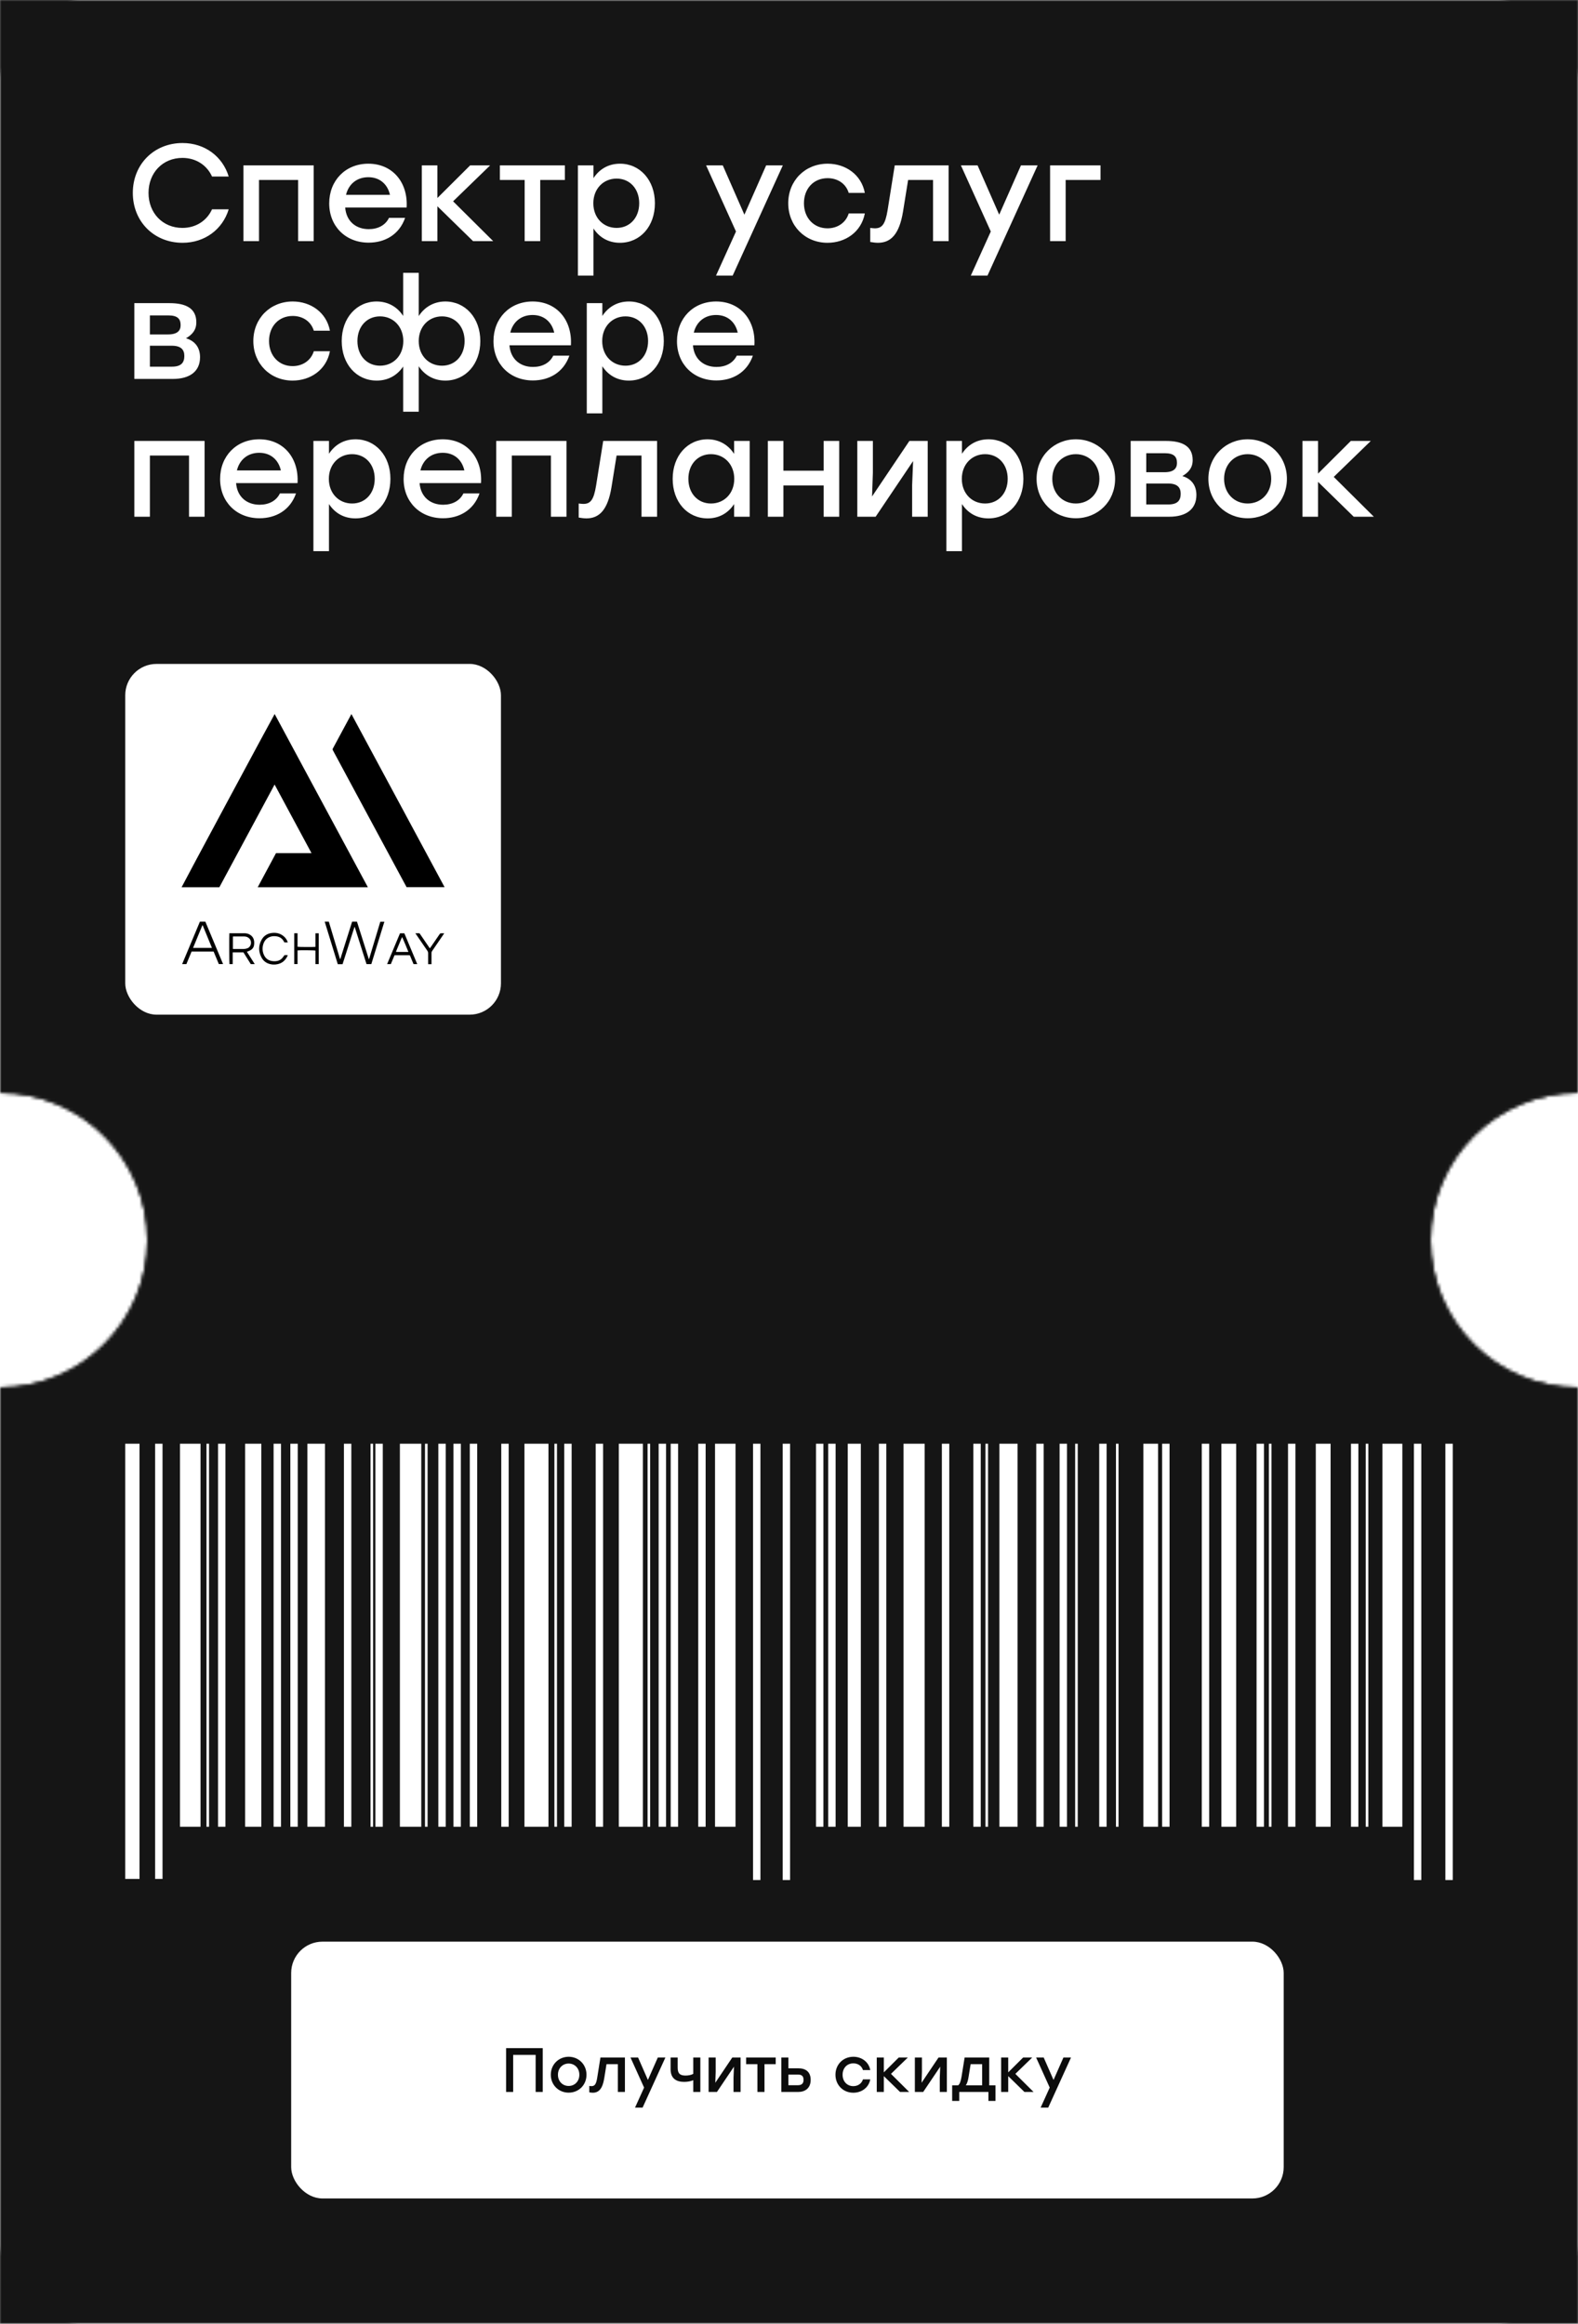
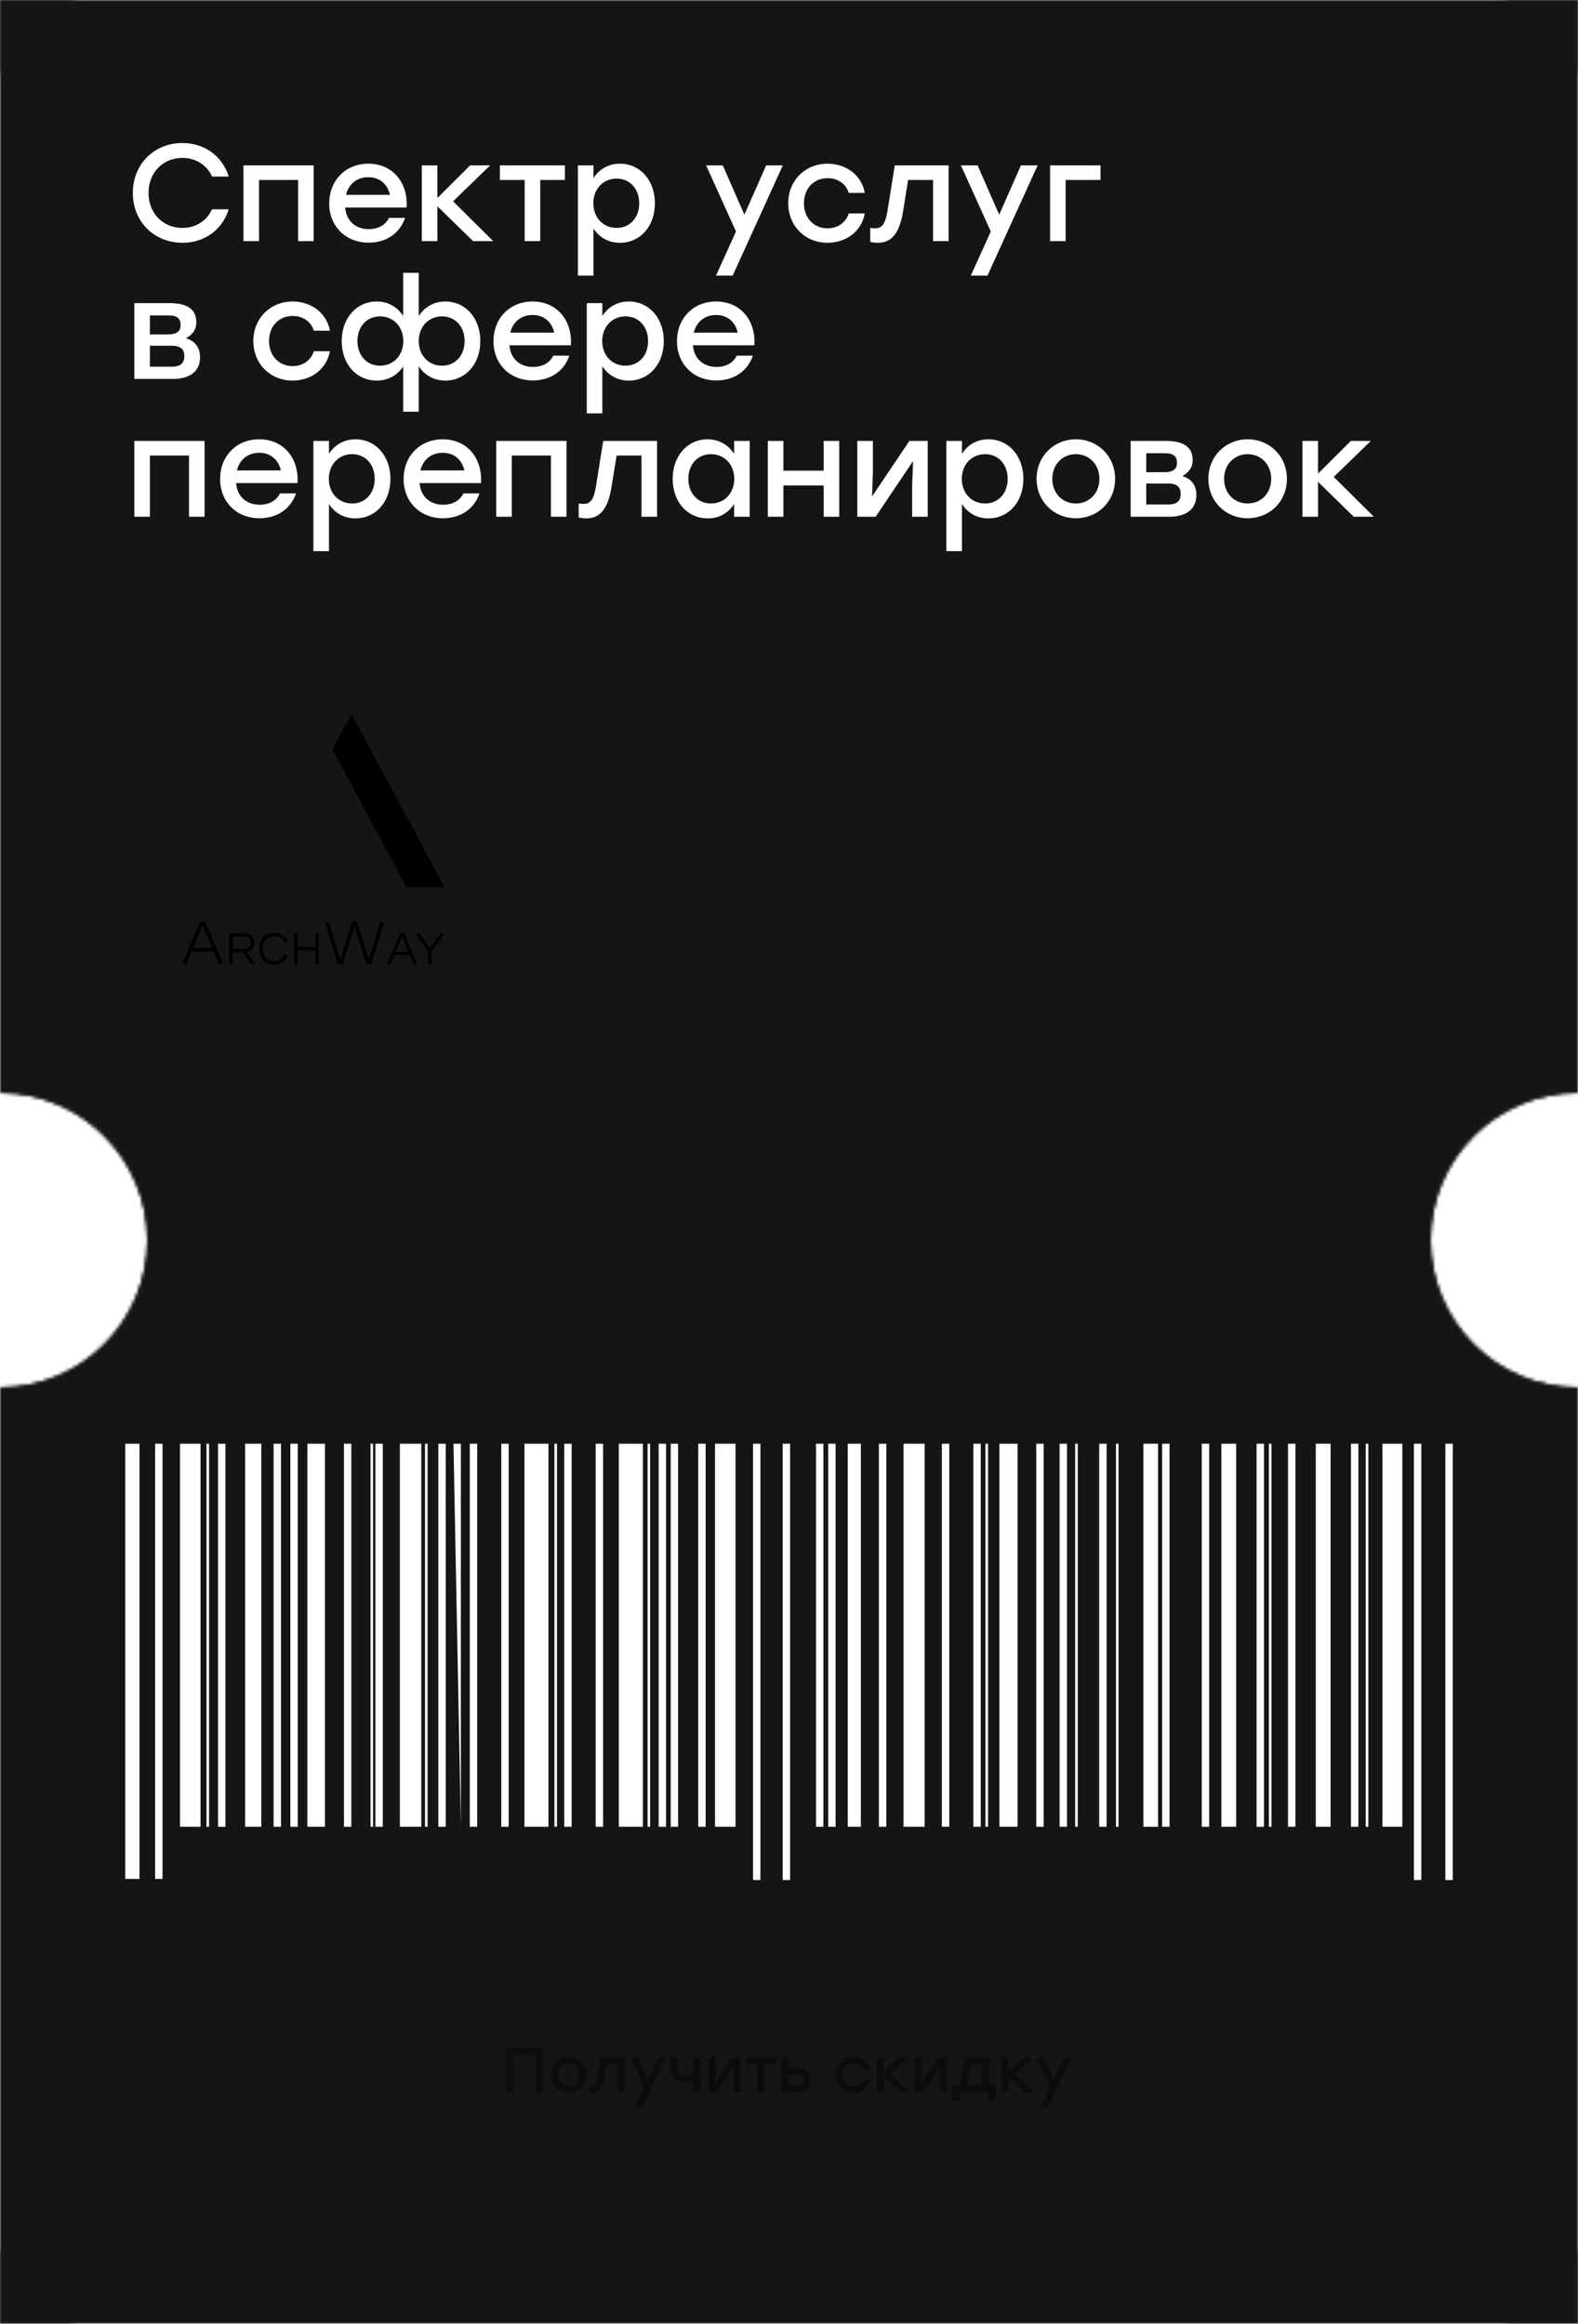
<svg xmlns="http://www.w3.org/2000/svg" width="504" height="742" viewBox="0 0 504 742" fill="none">
  <rect x="0" y="0" width="504" height="742" fill="#808080" stroke="none" />
  <path d="M478 0C492.359 0 504 11.641 504 26V349C478.043 349 457 370.043 457 396C457 421.957 478.043 443 504 443V716C504 730.359 492.359 742 478 742H26C11.641 742 0 730.359 0 716V443C25.957 443 47 421.957 47 396C47 370.043 25.957 349 0 349V26C2.77049e-06 11.641 11.641 1.77171e-07 26 0H478Z" fill="white" />
  <rect y="245" width="504" height="353" fill="white" />
  <mask id="mask0_14_9" style="mask-type:alpha" maskUnits="userSpaceOnUse" x="0" y="0" width="504" height="742">
    <mask id="path-3-inside-1_14_9" fill="white">
      <path d="M504 349C478.043 349 457 370.043 457 396C457 421.957 478.043 443 504 443V742H0V443C25.957 443 47 421.957 47 396C47 370.043 25.957 349 0 349V0H504V349Z" />
    </mask>
    <path d="M504 349C478.043 349 457 370.043 457 396C457 421.957 478.043 443 504 443V742H0V443C25.957 443 47 421.957 47 396C47 370.043 25.957 349 0 349V0H504V349Z" fill="white" />
    <path d="M504 349V350H505V349H504ZM504 443H505V442H504V443ZM504 742V743H505V742H504ZM0 742H-1V743H0V742ZM0 443V442H-1V443H0ZM0 349H-1V350H0V349ZM0 0V-1H-1V0H0ZM504 0H505V-1H504V0ZM504 349V348C477.49 348 456 369.49 456 396H457H458C458 370.595 478.595 350 504 350V349ZM457 396H456C456 422.51 477.49 444 504 444V443V442C478.595 442 458 421.405 458 396H457ZM504 443H503V742H504H505V443H504ZM504 742V741H0V742V743H504V742ZM0 742H1V443H0H-1V742H0ZM0 443V444C26.51 444 48 422.51 48 396H47H46C46 421.405 25.405 442 0 442V443ZM47 396H48C48 369.49 26.51 348 0 348V349V350C25.405 350 46 370.595 46 396H47ZM0 349H1V0H0H-1V349H0ZM0 0V1H504V0V-1H0V0ZM504 0H503V349H504H505V0H504Z" fill="black" mask="url(#path-3-inside-1_14_9)" />
  </mask>
  <g mask="url(#mask0_14_9)">
    <rect x="-118" width="731" height="742" fill="#151515" />
  </g>
  <path d="M40 461L40 599.97L44.559 599.97L44.559 461L40 461Z" fill="white" />
  <path d="M49.545 461L49.545 599.97L51.908 599.97L51.908 461L49.545 461Z" fill="white" />
  <path d="M57.487 461L57.487 583.309L64.049 583.309L64.049 461L57.487 461Z" fill="white" />
  <path d="M69.641 461L69.641 583.309L72.005 583.309L72.005 461L69.641 461Z" fill="white" />
  <path d="M78.294 461L78.294 583.309L83.46 583.309L83.46 461L78.294 461Z" fill="white" />
  <path d="M87.386 461L87.386 583.309L89.75 583.309L89.75 461L87.386 461Z" fill="white" />
  <path d="M92.734 461L92.734 583.309L95.097 583.309L95.097 461L92.734 461Z" fill="white" />
  <path d="M98.171 461L98.171 583.309L103.789 583.309L103.789 461L98.171 461Z" fill="white" />
  <path d="M109.847 461L109.847 583.309L112.21 583.309L112.21 461L109.847 461Z" fill="white" />
  <path d="M119.895 461L119.895 583.309L122.258 583.309L122.258 461L119.895 461Z" fill="white" />
  <path d="M118.345 461L118.345 583.309L119.172 583.309L119.172 461L118.345 461Z" fill="white" />
  <path d="M135.742 461L135.742 583.309L136.568 583.309L136.568 461L135.742 461Z" fill="white" />
  <path d="M177.071 461L177.071 583.309L177.898 583.309L177.898 461L177.071 461Z" fill="white" />
  <path d="M206.828 461L206.828 583.309L207.655 583.309L207.655 461L206.828 461Z" fill="white" />
  <path d="M356.427 461L356.427 583.309L357.254 583.309L357.254 461L356.427 461Z" fill="white" />
  <path d="M343.396 461L343.396 583.309L344.223 583.309L344.223 461L343.396 461Z" fill="white" />
  <path d="M405.274 461L405.274 583.309L406.101 583.309L406.101 461L405.274 461Z" fill="white" />
  <path d="M436.206 461L436.206 583.309L437.033 583.309L437.033 461L436.206 461Z" fill="white" />
  <path d="M314.75 461L314.75 583.309L315.576 583.309L315.576 461L314.75 461Z" fill="white" />
  <path d="M65.947 461L65.947 583.309L66.773 583.309L66.773 461L65.947 461Z" fill="white" />
  <path d="M127.721 461L127.721 583.309L134.554 583.309L134.554 461L127.721 461Z" fill="white" />
  <path d="M140.004 461L140.004 583.309L142.368 583.309L142.368 461L140.004 461Z" fill="white" />
  <path d="M214.216 461L214.216 583.309L216.58 583.309L216.58 461L214.216 461Z" fill="white" />
-   <path d="M144.834 461L144.834 583.309L147.198 583.309L147.198 461L144.834 461Z" fill="white" />
+   <path d="M144.834 461L147.198 583.309L147.198 461L144.834 461Z" fill="white" />
  <path d="M150.052 461L150.052 583.309L152.416 583.309L152.416 461L150.052 461Z" fill="white" />
  <path d="M160.101 461L160.101 583.309L162.464 583.309L162.464 461L160.101 461Z" fill="white" />
  <path d="M167.501 461L167.501 583.309L175.173 583.309L175.173 461L167.501 461Z" fill="white" />
  <path d="M180.21 461L180.21 583.309L182.573 583.309L182.573 461L180.21 461Z" fill="white" />
  <path d="M190.258 461L190.258 583.309L192.621 583.309L192.621 461L190.258 461Z" fill="white" />
  <path d="M197.646 461L197.646 583.309L205.33 583.309L205.33 461L197.646 461Z" fill="white" />
  <path d="M210.367 461L210.367 583.309L212.731 583.309L212.731 461L210.367 461Z" fill="white" />
  <path d="M223.012 461L223.012 583.309L225.375 583.309L225.375 461L223.012 461Z" fill="white" />
  <path d="M228.371 461L228.371 583.309L234.919 583.309L234.919 461L228.371 461Z" fill="white" />
  <path d="M240.512 461.001L240.512 600.319L242.875 600.319L242.875 461.001L240.512 461.001Z" fill="white" />
  <path d="M249.979 461.001L249.979 600.319L252.342 600.319L252.342 461.001L249.979 461.001Z" fill="white" />
  <path d="M260.622 461L260.622 583.309L262.985 583.309L262.985 461L260.622 461Z" fill="white" />
  <path d="M264.521 461L264.521 583.309L266.885 583.309L266.885 461L264.521 461Z" fill="white" />
  <path d="M270.76 461L270.76 583.309L274.944 583.309L274.944 461L270.76 461Z" fill="white" />
  <path d="M280.717 461L280.717 583.309L283.081 583.309L283.081 461L280.717 461Z" fill="white" />
  <path d="M288.583 461L288.583 583.309L295.325 583.309L295.325 461L288.583 461Z" fill="white" />
  <path d="M300.827 461L300.827 583.309L303.19 583.309L303.19 461L300.827 461Z" fill="white" />
  <path d="M310.875 461L310.875 583.309L313.239 583.309L313.239 461L310.875 461Z" fill="white" />
  <path d="M319.206 461L319.206 583.309L325.005 583.309L325.005 461L319.206 461Z" fill="white" />
  <path d="M330.971 461L330.971 583.309L333.335 583.309L333.335 461L330.971 461Z" fill="white" />
  <path d="M338.424 461L338.424 583.309L340.787 583.309L340.787 461L338.424 461Z" fill="white" />
  <path d="M351.08 461L351.08 583.309L353.444 583.309L353.444 461L351.08 461Z" fill="white" />
  <path d="M365.185 461L365.185 583.309L369.873 583.309L369.873 461L365.185 461Z" fill="white" />
  <path d="M371.177 461L371.177 583.309L373.54 583.309L373.54 461L371.177 461Z" fill="white" />
  <path d="M383.834 461L383.834 583.309L386.198 583.309L386.198 461L383.834 461Z" fill="white" />
  <path d="M390.098 461L390.098 583.309L394.825 583.309L394.825 461L390.098 461Z" fill="white" />
  <path d="M401.334 461L401.334 583.309L403.698 583.309L403.698 461L401.334 461Z" fill="white" />
  <path d="M411.383 461L411.383 583.309L413.747 583.309L413.747 461L411.383 461Z" fill="white" />
  <path d="M420.255 461L420.255 583.309L424.982 583.309L424.982 461L420.255 461Z" fill="white" />
  <path d="M431.492 461L431.492 583.309L433.856 583.309L433.856 461L431.492 461Z" fill="white" />
  <path d="M441.54 461L441.54 583.309L447.894 583.309L447.894 461L441.54 461Z" fill="white" />
  <path d="M451.589 461.001L451.589 600.319L453.952 600.319L453.952 461.001L451.589 461.001Z" fill="white" />
  <path d="M461.636 461.001L461.636 600.319L464 600.319L464 461.001L461.636 461.001Z" fill="white" />
-   <rect x="40" y="212" width="120" height="112" rx="10" fill="white" />
-   <path d="M82.316 283.293C84.272 279.641 86.212 276.042 88.151 272.425H99.494C95.547 265.105 91.651 257.837 87.705 250.517C81.801 261.489 75.933 272.408 70.064 283.31H58C58.051 283.049 87.344 228.539 87.722 228C97.64 246.431 107.559 264.862 117.495 283.31H82.316V283.293Z" fill="black" />
  <path d="M142 283.293H129.868C129.456 282.528 129.027 281.745 128.615 280.98C123.192 270.913 117.77 260.845 112.347 250.778C110.339 247.039 108.331 243.319 106.324 239.58C106.203 239.372 106.186 239.198 106.324 238.989C108.228 235.459 110.133 231.912 112.038 228.383C112.089 228.278 112.158 228.174 112.244 228.017C122.163 246.448 132.064 264.844 142 283.293Z" fill="black" />
  <path d="M103.715 294.299H105.019C106.203 298.281 107.405 302.263 108.606 306.244C108.64 306.244 108.657 306.244 108.692 306.244C109.944 302.263 111.214 298.281 112.467 294.299H114.011C115.264 298.264 116.534 302.245 117.787 306.227C117.821 306.227 117.838 306.227 117.838 306.227C117.838 306.227 117.855 306.227 117.873 306.227C117.873 306.21 117.907 306.192 117.907 306.158C119.091 302.228 120.275 298.281 121.459 294.351C121.459 294.351 121.459 294.334 121.493 294.317H122.763C121.373 298.837 119.983 303.341 118.593 307.862H117.066C115.813 303.897 114.543 299.95 113.291 295.986C113.274 295.986 113.239 295.986 113.222 295.986C112.776 297.29 112.381 298.611 111.952 299.915C111.523 301.254 111.111 302.576 110.682 303.915C110.27 305.236 109.841 306.557 109.412 307.879H107.885C106.495 303.375 105.122 298.872 103.715 294.334V294.299Z" fill="black" />
  <path d="M61.192 303.845C60.643 305.184 60.076 306.523 59.527 307.862H58.172C60.076 303.323 61.964 298.82 63.852 294.299H65.585C67.455 298.785 69.343 303.306 71.248 307.844H69.892C69.343 306.523 68.794 305.201 68.228 303.845H61.192ZM61.655 302.68H67.696C66.7 300.246 65.705 297.846 64.727 295.447C64.692 295.447 64.675 295.447 64.641 295.447C63.646 297.846 62.668 300.246 61.655 302.697V302.68Z" fill="black" />
  <path d="M73.29 298.003C73.41 298.003 73.513 298.003 73.633 298.003C75.092 298.003 76.567 298.003 78.026 298.003C78.507 298.003 78.97 298.072 79.399 298.246C80.48 298.716 81.098 299.533 81.184 300.733C81.218 301.098 81.184 301.463 81.132 301.828C80.995 302.61 80.532 303.167 79.828 303.515C79.519 303.671 79.21 303.775 78.85 303.915C79.691 305.219 80.514 306.523 81.372 307.862H80.103C79.33 306.627 78.541 305.358 77.752 304.106H74.32V307.862H73.29C73.221 307.618 73.187 298.75 73.256 298.02L73.29 298.003ZM74.354 303.01C74.457 303.01 74.508 303.028 74.577 303.028C75.641 303.028 76.722 303.045 77.786 303.028C78.163 303.028 78.558 302.941 78.918 302.836C80.206 302.419 80.6 300.698 79.656 299.707C79.21 299.237 78.661 299.046 78.043 299.029C76.911 299.029 75.761 299.029 74.628 299.029C74.543 299.029 74.474 299.046 74.388 299.063V303.01H74.354Z" fill="black" />
  <path d="M133.265 307.862H132.081C131.79 307.149 131.481 306.436 131.189 305.723C131.12 305.566 131.052 305.41 131 305.253C130.949 305.079 130.846 305.01 130.657 305.01C129.164 305.01 127.671 305.01 126.178 305.01C126.127 305.01 126.092 305.01 126.007 305.027C125.612 305.966 125.217 306.905 124.822 307.862H123.638C125.011 304.575 126.384 301.306 127.757 298.02H129.147C130.52 301.289 131.893 304.558 133.265 307.862ZM130.451 303.984C129.799 302.367 129.147 300.785 128.443 299.202C128.186 299.724 127.963 300.246 127.757 300.767C127.534 301.306 127.311 301.845 127.088 302.384C126.882 302.906 126.624 303.41 126.47 303.967H130.451V303.984Z" fill="black" />
  <path d="M101.793 307.862H100.746V303.532C100.472 303.428 95.667 303.393 95.032 303.48C95.015 304.193 95.032 304.923 95.032 305.636C95.032 306.366 95.032 307.096 95.032 307.844H93.985V298.003H95.032V302.315C95.307 302.402 100.197 302.419 100.746 302.35C100.746 300.924 100.746 299.481 100.746 298.02H101.793V307.862Z" fill="black" />
  <path d="M91.926 300.924H90.828C90.793 300.837 90.742 300.767 90.691 300.68C90.176 299.672 89.335 299.116 88.237 298.976C87.653 298.907 87.052 298.907 86.486 299.081C85.371 299.411 84.599 300.124 84.187 301.219C83.775 302.332 83.758 303.462 84.152 304.575C84.684 306.036 85.748 306.818 87.276 306.923C88.288 306.992 89.249 306.818 90.021 306.071C90.33 305.758 90.57 305.375 90.879 304.975H91.892C91.875 305.062 91.857 305.132 91.84 305.201C91.102 306.836 89.867 307.775 88.099 307.966C87.481 308.035 86.847 308.001 86.246 307.844C85.062 307.549 84.135 306.87 83.552 305.792C82.539 303.949 82.505 302.037 83.5 300.176C84.255 298.733 85.525 298.003 87.121 297.881C88.477 297.777 89.695 298.142 90.725 299.063C91.274 299.55 91.669 300.159 91.926 300.924Z" fill="black" />
  <path d="M132.699 298.003C133.128 298.003 133.488 298.003 133.849 298.003C134.02 298.003 134.072 298.124 134.141 298.229C134.69 299.046 135.256 299.846 135.805 300.663C136.217 301.272 136.646 301.88 137.058 302.489C137.126 302.593 137.195 302.68 137.298 302.819C137.418 302.663 137.504 302.524 137.607 302.384C138.551 301.011 139.495 299.655 140.421 298.281C140.559 298.09 140.679 298.003 140.919 298.02C141.211 298.037 141.519 298.02 141.88 298.02C141.777 298.177 141.725 298.281 141.64 298.385C140.438 300.141 139.237 301.915 138.019 303.671C137.882 303.88 137.796 304.088 137.813 304.349C137.813 305.392 137.813 306.418 137.813 307.462V307.879H136.749C136.749 307.757 136.749 307.618 136.749 307.496C136.749 306.453 136.749 305.41 136.749 304.349C136.749 304.071 136.68 303.862 136.526 303.636C135.325 301.898 134.123 300.141 132.922 298.385C132.854 298.281 132.785 298.194 132.682 298.02L132.699 298.003Z" fill="black" />
  <path d="M58.304 77.528C49.152 77.528 42.42 70.708 42.42 61.6C42.42 52.492 49.152 45.672 58.304 45.672C65.432 45.672 71.108 49.984 73.044 56.364H67.72C66.092 52.756 62.616 50.424 58.26 50.424C51.968 50.424 47.436 55.176 47.436 61.6C47.436 68.024 51.968 72.776 58.26 72.776C62.616 72.776 66.092 70.444 67.72 66.836H73.044C71.108 73.216 65.432 77.528 58.304 77.528ZM82.724 77H77.752V52.8H100.192V77H95.22V57.464H82.724V77ZM117.731 77.484C110.383 77.484 105.147 72.248 105.147 64.944C105.147 57.64 110.339 52.272 117.643 52.272C125.431 52.272 130.359 58.3 129.875 66.264H110.251C110.603 70.708 113.727 73.172 117.775 73.172C120.679 73.172 123.099 71.94 124.243 69.564H129.391C127.499 74.976 122.879 77.484 117.731 77.484ZM110.515 62.216H124.551C123.803 58.872 121.339 56.584 117.643 56.584C113.859 56.584 111.307 58.916 110.515 62.216ZM139.7 52.8V63.228L150.172 52.8H156.552L144.716 64.284L157.52 77H151.096L139.7 65.868V77H134.728V52.8H139.7ZM159.65 57.464V52.8H180.418V57.464H172.542V77H167.57V57.464H159.65ZM184.577 88V52.8H189.549V56.892C191.353 54.12 194.213 52.272 198.041 52.272C204.377 52.272 209.173 57.508 209.173 64.9C209.173 72.292 204.465 77.528 197.997 77.528C194.213 77.528 191.353 75.724 189.549 72.952V88H184.577ZM189.505 64.9C189.505 69.564 192.717 72.776 196.941 72.776C201.121 72.776 204.157 69.564 204.157 64.9C204.157 60.28 201.165 57.024 196.941 57.024C192.717 57.024 189.505 60.28 189.505 64.9ZM250.029 52.8L234.013 88H228.689L235.069 73.92L225.521 52.8H230.845L237.753 68.552L244.705 52.8H250.029ZM264.297 77.528C257.125 77.528 251.757 72.116 251.757 64.9C251.757 57.684 257.125 52.272 264.341 52.272C270.061 52.272 275.121 55.748 276.221 61.6H271.073C270.149 58.564 267.465 56.892 264.341 56.892C259.853 56.892 256.773 60.236 256.773 64.9C256.773 69.608 259.941 72.908 264.297 72.908C267.465 72.908 270.149 71.148 271.073 68.156H276.221C275.077 74.14 269.973 77.528 264.297 77.528ZM280.407 77.528C279.615 77.528 278.735 77.396 277.943 77.264V72.776C278.427 72.82 278.911 72.908 279.395 72.908C281.727 72.908 282.739 71.632 283.487 67.144L285.775 52.8H302.979V77H298.007V57.464H290.043L288.415 67.584C287.227 74.8 284.543 77.528 280.407 77.528ZM331.412 52.8L315.396 88H310.072L316.452 73.92L306.904 52.8H312.228L319.136 68.552L326.088 52.8H331.412ZM351.496 52.8V57.464H340.364V77H335.392V52.8H351.496ZM42.904 121V96.8H54.168C59.404 96.8 62.704 98.472 62.704 102.916C62.704 105.38 61.428 106.832 59.404 108.02C62.396 108.9 63.892 111.1 63.892 114.048C63.892 118.624 60.592 121 55.224 121H42.904ZM47.876 117.084H54.916C57.996 117.084 58.876 115.676 58.876 113.652C58.876 111.672 57.82 110.396 54.872 110.396H47.876V117.084ZM47.876 106.788H53.684C56.676 106.788 57.688 105.556 57.688 103.84C57.688 101.904 56.808 100.716 53.772 100.716H47.876V106.788ZM93.453 121.528C86.281 121.528 80.913 116.116 80.913 108.9C80.913 101.684 86.281 96.272 93.497 96.272C99.217 96.272 104.277 99.748 105.377 105.6H100.229C99.305 102.564 96.621 100.892 93.497 100.892C89.009 100.892 85.929 104.236 85.929 108.9C85.929 113.608 89.097 116.908 93.453 116.908C96.621 116.908 99.305 115.148 100.229 112.156H105.377C104.233 118.14 99.129 121.528 93.453 121.528ZM142.231 96.272C148.611 96.272 153.407 101.508 153.407 108.9C153.407 116.292 148.655 121.528 142.231 121.528C138.447 121.528 135.543 119.68 133.739 116.952V131.472H128.767V117.04C126.963 119.724 124.103 121.528 120.319 121.528C113.851 121.528 109.143 116.292 109.143 108.9C109.143 101.508 113.939 96.272 120.275 96.272C124.059 96.272 127.007 98.12 128.767 100.892V87.12H133.739V100.936C135.499 98.164 138.447 96.272 142.231 96.272ZM114.159 108.9C114.159 113.564 117.195 116.776 121.375 116.776C125.599 116.776 128.811 113.564 128.811 108.9C128.811 104.28 125.599 101.024 121.375 101.024C117.151 101.024 114.159 104.28 114.159 108.9ZM133.739 108.9C133.739 113.564 136.951 116.776 141.175 116.776C145.355 116.776 148.391 113.564 148.391 108.9C148.391 104.28 145.399 101.024 141.175 101.024C136.951 101.024 133.739 104.28 133.739 108.9ZM170.196 121.484C162.848 121.484 157.612 116.248 157.612 108.944C157.612 101.64 162.804 96.272 170.108 96.272C177.896 96.272 182.824 102.3 182.34 110.264H162.716C163.068 114.708 166.192 117.172 170.24 117.172C173.144 117.172 175.564 115.94 176.708 113.564H181.856C179.964 118.976 175.344 121.484 170.196 121.484ZM162.98 106.216H177.016C176.268 102.872 173.804 100.584 170.108 100.584C166.324 100.584 163.772 102.916 162.98 106.216ZM187.413 132V96.8H192.385V100.892C194.189 98.12 197.049 96.272 200.877 96.272C207.213 96.272 212.009 101.508 212.009 108.9C212.009 116.292 207.301 121.528 200.833 121.528C197.049 121.528 194.189 119.724 192.385 116.952V132H187.413ZM192.341 108.9C192.341 113.564 195.553 116.776 199.777 116.776C203.957 116.776 206.993 113.564 206.993 108.9C206.993 104.28 204.001 101.024 199.777 101.024C195.553 101.024 192.341 104.28 192.341 108.9ZM228.805 121.484C221.457 121.484 216.221 116.248 216.221 108.944C216.221 101.64 221.413 96.272 228.717 96.272C236.505 96.272 241.433 102.3 240.949 110.264H221.325C221.677 114.708 224.801 117.172 228.849 117.172C231.753 117.172 234.173 115.94 235.317 113.564H240.465C238.573 118.976 233.953 121.484 228.805 121.484ZM221.589 106.216H235.625C234.877 102.872 232.413 100.584 228.717 100.584C224.933 100.584 222.381 102.916 221.589 106.216ZM47.876 165H42.904V140.8H65.344V165H60.372V145.464H47.876V165ZM82.883 165.484C75.535 165.484 70.299 160.248 70.299 152.944C70.299 145.64 75.492 140.272 82.796 140.272C90.584 140.272 95.511 146.3 95.028 154.264H75.403C75.755 158.708 78.879 161.172 82.927 161.172C85.832 161.172 88.251 159.94 89.395 157.564H94.543C92.651 162.976 88.031 165.484 82.883 165.484ZM75.668 150.216H89.704C88.956 146.872 86.492 144.584 82.796 144.584C79.011 144.584 76.46 146.916 75.668 150.216ZM100.101 176V140.8H105.073V144.892C106.877 142.12 109.737 140.272 113.565 140.272C119.901 140.272 124.697 145.508 124.697 152.9C124.697 160.292 119.989 165.528 113.521 165.528C109.737 165.528 106.877 163.724 105.073 160.952V176H100.101ZM105.029 152.9C105.029 157.564 108.241 160.776 112.465 160.776C116.645 160.776 119.681 157.564 119.681 152.9C119.681 148.28 116.689 145.024 112.465 145.024C108.241 145.024 105.029 148.28 105.029 152.9ZM141.493 165.484C134.145 165.484 128.909 160.248 128.909 152.944C128.909 145.64 134.101 140.272 141.405 140.272C149.193 140.272 154.121 146.3 153.637 154.264H134.013C134.365 158.708 137.489 161.172 141.537 161.172C144.441 161.172 146.861 159.94 148.005 157.564H153.153C151.261 162.976 146.641 165.484 141.493 165.484ZM134.277 150.216H148.313C147.565 146.872 145.101 144.584 141.405 144.584C137.621 144.584 135.069 146.916 134.277 150.216ZM163.462 165H158.49V140.8H180.93V165H175.958V145.464H163.462V165ZM187.293 165.528C186.501 165.528 185.621 165.396 184.829 165.264V160.776C185.313 160.82 185.797 160.908 186.281 160.908C188.613 160.908 189.625 159.632 190.373 155.144L192.661 140.8H209.865V165H204.893V145.464H196.929L195.301 155.584C194.113 162.8 191.429 165.528 187.293 165.528ZM226.022 165.528C219.554 165.528 214.846 160.292 214.846 152.9C214.846 145.508 219.642 140.272 225.978 140.272C229.762 140.272 232.71 142.164 234.47 144.936V140.8H239.442V165H234.47V160.952C232.666 163.724 229.806 165.528 226.022 165.528ZM219.862 152.9C219.862 157.564 222.898 160.776 227.078 160.776C231.302 160.776 234.514 157.564 234.514 152.9C234.514 148.28 231.302 145.024 227.078 145.024C222.854 145.024 219.862 148.28 219.862 152.9ZM250.216 165H245.244V140.8H250.216V150.304H263.064V140.8H268.036V165H263.064V155.012H250.216V165ZM296.302 140.8V165H291.33V154.88L291.638 147.224L279.67 165H273.818V140.8H278.79V150.92L278.526 158.532L290.45 140.8H296.302ZM302.269 176V140.8H307.241V144.892C309.045 142.12 311.905 140.272 315.733 140.272C322.069 140.272 326.865 145.508 326.865 152.9C326.865 160.292 322.157 165.528 315.689 165.528C311.905 165.528 309.045 163.724 307.241 160.952V176H302.269ZM307.197 152.9C307.197 157.564 310.409 160.776 314.633 160.776C318.813 160.776 321.849 157.564 321.849 152.9C321.849 148.28 318.857 145.024 314.633 145.024C310.409 145.024 307.197 148.28 307.197 152.9ZM343.617 140.272C350.569 140.272 356.157 145.596 356.157 152.9C356.157 160.16 350.657 165.484 343.617 165.484C336.621 165.484 331.077 160.116 331.077 152.9C331.077 145.596 336.709 140.272 343.617 140.272ZM336.093 152.9C336.093 157.564 339.393 160.776 343.617 160.776C347.841 160.776 351.141 157.564 351.141 152.9C351.141 148.236 347.797 145.024 343.617 145.024C339.437 145.024 336.093 148.236 336.093 152.9ZM361.131 165V140.8H372.395C377.631 140.8 380.931 142.472 380.931 146.916C380.931 149.38 379.655 150.832 377.631 152.02C380.623 152.9 382.119 155.1 382.119 158.048C382.119 162.624 378.819 165 373.451 165H361.131ZM366.103 161.084H373.143C376.223 161.084 377.103 159.676 377.103 157.652C377.103 155.672 376.047 154.396 373.099 154.396H366.103V161.084ZM366.103 150.788H371.911C374.903 150.788 375.915 149.556 375.915 147.84C375.915 145.904 375.035 144.716 371.999 144.716H366.103V150.788ZM398.488 140.272C405.44 140.272 411.028 145.596 411.028 152.9C411.028 160.16 405.528 165.484 398.488 165.484C391.492 165.484 385.948 160.116 385.948 152.9C385.948 145.596 391.58 140.272 398.488 140.272ZM390.964 152.9C390.964 157.564 394.264 160.776 398.488 160.776C402.712 160.776 406.012 157.564 406.012 152.9C406.012 148.236 402.668 145.024 398.488 145.024C394.308 145.024 390.964 148.236 390.964 152.9ZM420.974 140.8V151.228L431.446 140.8H437.826L425.99 152.284L438.794 165H432.37L420.974 153.868V165H416.002V140.8H420.974Z" fill="white" />
-   <rect x="93" y="620" width="317" height="82" rx="10" fill="white" />
  <path d="M171.08 668V656.16H163.9V668H161.64V654H173.34V668H171.08ZM181.621 656.76C184.781 656.76 187.321 659.18 187.321 662.5C187.321 665.8 184.821 668.22 181.621 668.22C178.441 668.22 175.921 665.78 175.921 662.5C175.921 659.18 178.481 656.76 181.621 656.76ZM178.201 662.5C178.201 664.62 179.701 666.08 181.621 666.08C183.541 666.08 185.041 664.62 185.041 662.5C185.041 660.38 183.521 658.92 181.621 658.92C179.721 658.92 178.201 660.38 178.201 662.5ZM189.334 668.24C188.974 668.24 188.574 668.18 188.214 668.12V666.08C188.434 666.1 188.654 666.14 188.874 666.14C189.934 666.14 190.394 665.56 190.734 663.52L191.774 657H199.594V668H197.334V659.12H193.714L192.974 663.72C192.434 667 191.214 668.24 189.334 668.24ZM212.518 657L205.238 673H202.818L205.718 666.6L201.378 657H203.798L206.938 664.16L210.098 657H212.518ZM218.524 664.78C216.084 664.78 214.184 663.76 214.184 660.76V657H216.444V660.22C216.444 662 217.064 662.76 218.964 662.76C219.844 662.76 220.804 662.58 221.424 662.22V657H223.684V668H221.424V664.24C220.664 664.56 219.664 664.78 218.524 664.78ZM236.54 657V668H234.28V663.4L234.42 659.92L228.98 668H226.32V657H228.58V661.6L228.46 665.06L233.88 657H236.54ZM238.312 659.12V657H247.752V659.12H244.172V668H241.912V659.12H238.312ZM254.983 660.44C257.243 660.44 258.923 661.5 258.923 664.14C258.923 666.78 257.163 668 254.903 668H249.543V657H251.803V660.44H254.983ZM251.803 665.84H254.843C256.223 665.84 256.643 665.12 256.643 664.14C256.643 663.12 256.243 662.44 254.863 662.44H251.803V665.84ZM272.539 668.24C269.279 668.24 266.839 665.78 266.839 662.5C266.839 659.22 269.279 656.76 272.559 656.76C275.159 656.76 277.459 658.34 277.959 661H275.619C275.199 659.62 273.979 658.86 272.559 658.86C270.519 658.86 269.119 660.38 269.119 662.5C269.119 664.64 270.559 666.14 272.539 666.14C273.979 666.14 275.199 665.34 275.619 663.98H277.959C277.439 666.7 275.119 668.24 272.539 668.24ZM282.291 657V661.74L287.051 657H289.951L284.571 662.22L290.391 668H287.471L282.291 662.94V668H280.031V657H282.291ZM302.419 657V668H300.159V663.4L300.299 659.92L294.859 668H292.199V657H294.459V661.6L294.339 665.06L299.759 657H302.419ZM317.953 665.88V670.86H315.693V668H306.373V670.86H304.113V665.88H306.013C306.513 665.52 306.853 664.68 307.113 663.1L308.093 657H315.953V665.88H317.953ZM308.473 665.88H313.693V659.12H310.013L309.353 663.2C309.153 664.5 308.853 665.34 308.473 665.88ZM322.018 657V661.74L326.778 657H329.678L324.298 662.22L330.118 668H327.198L322.018 662.94V668H319.757V657H322.018ZM342.069 657L334.789 673H332.369L335.269 666.6L330.929 657H333.349L336.489 664.16L339.649 657H342.069Z" fill="#0C0C0C" />
</svg>